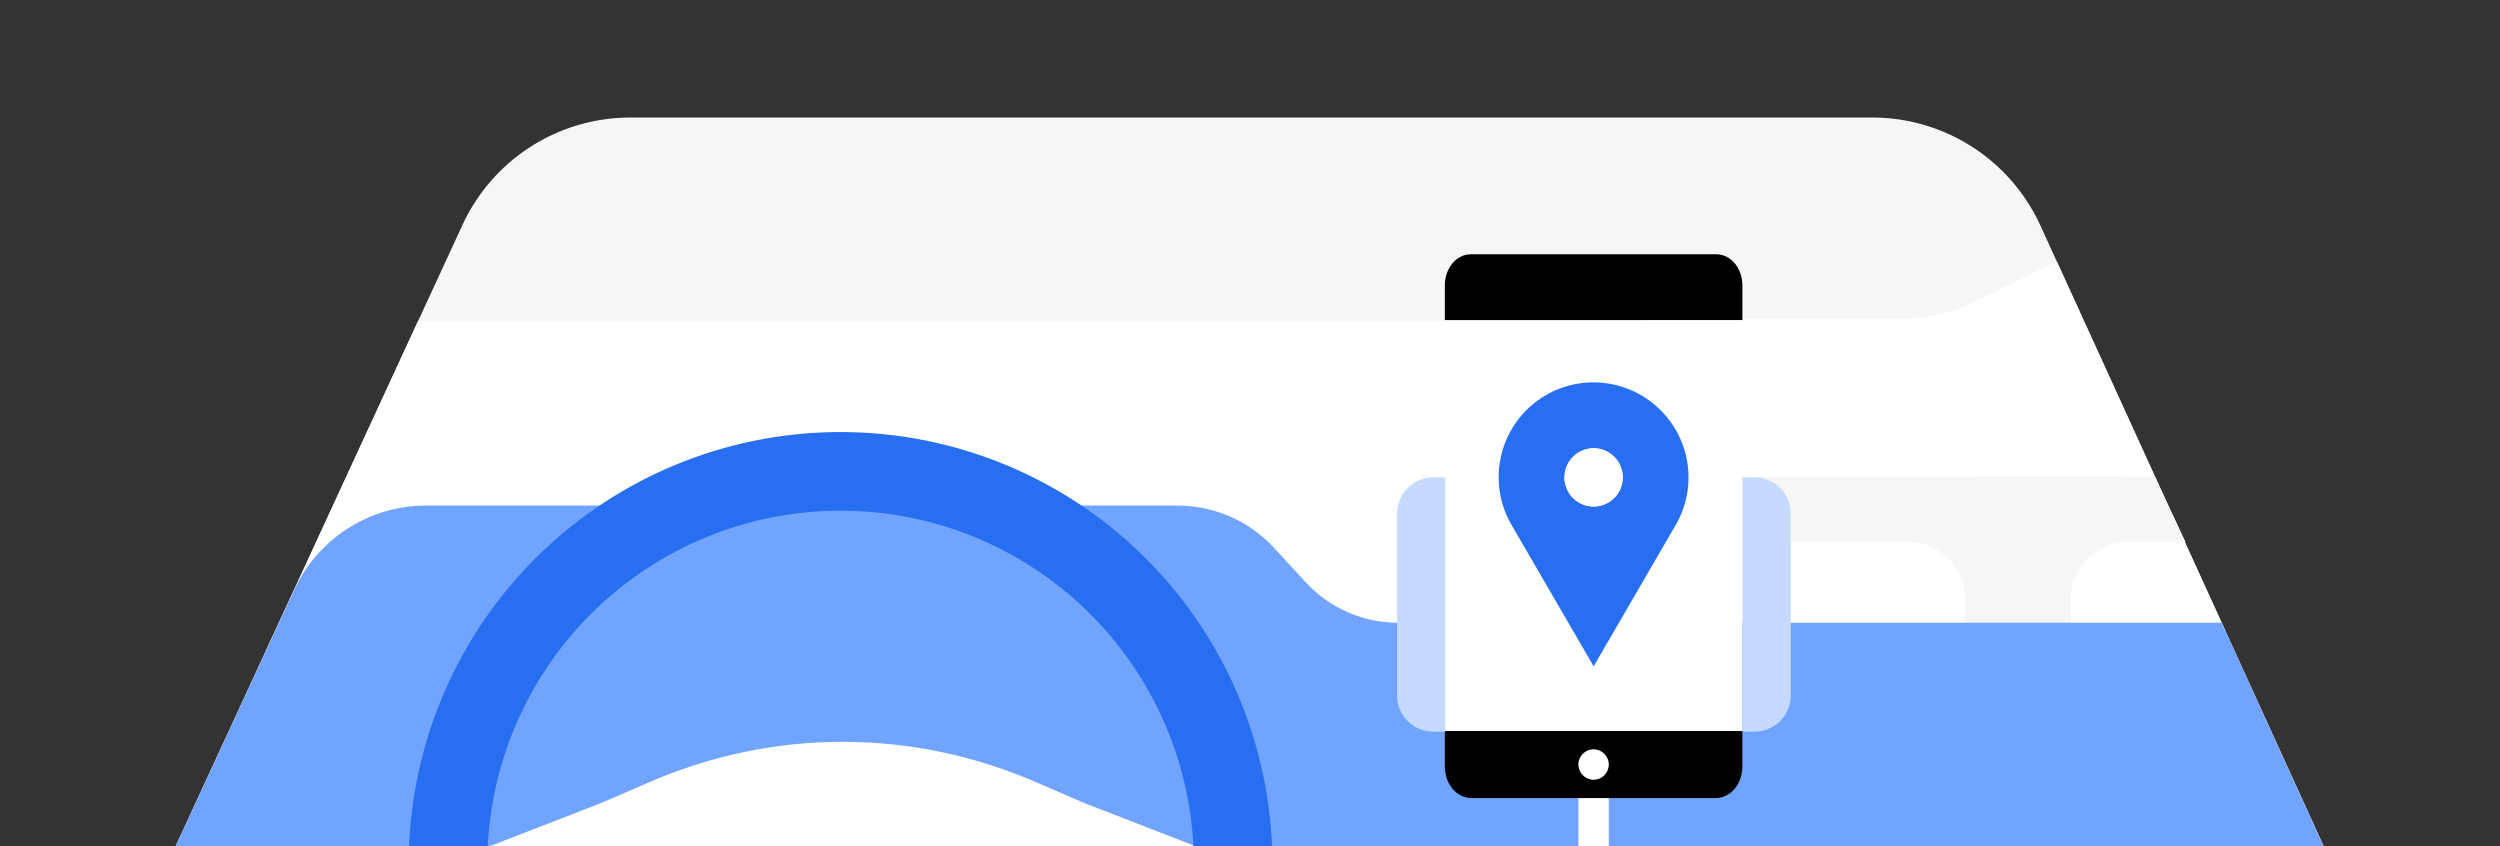
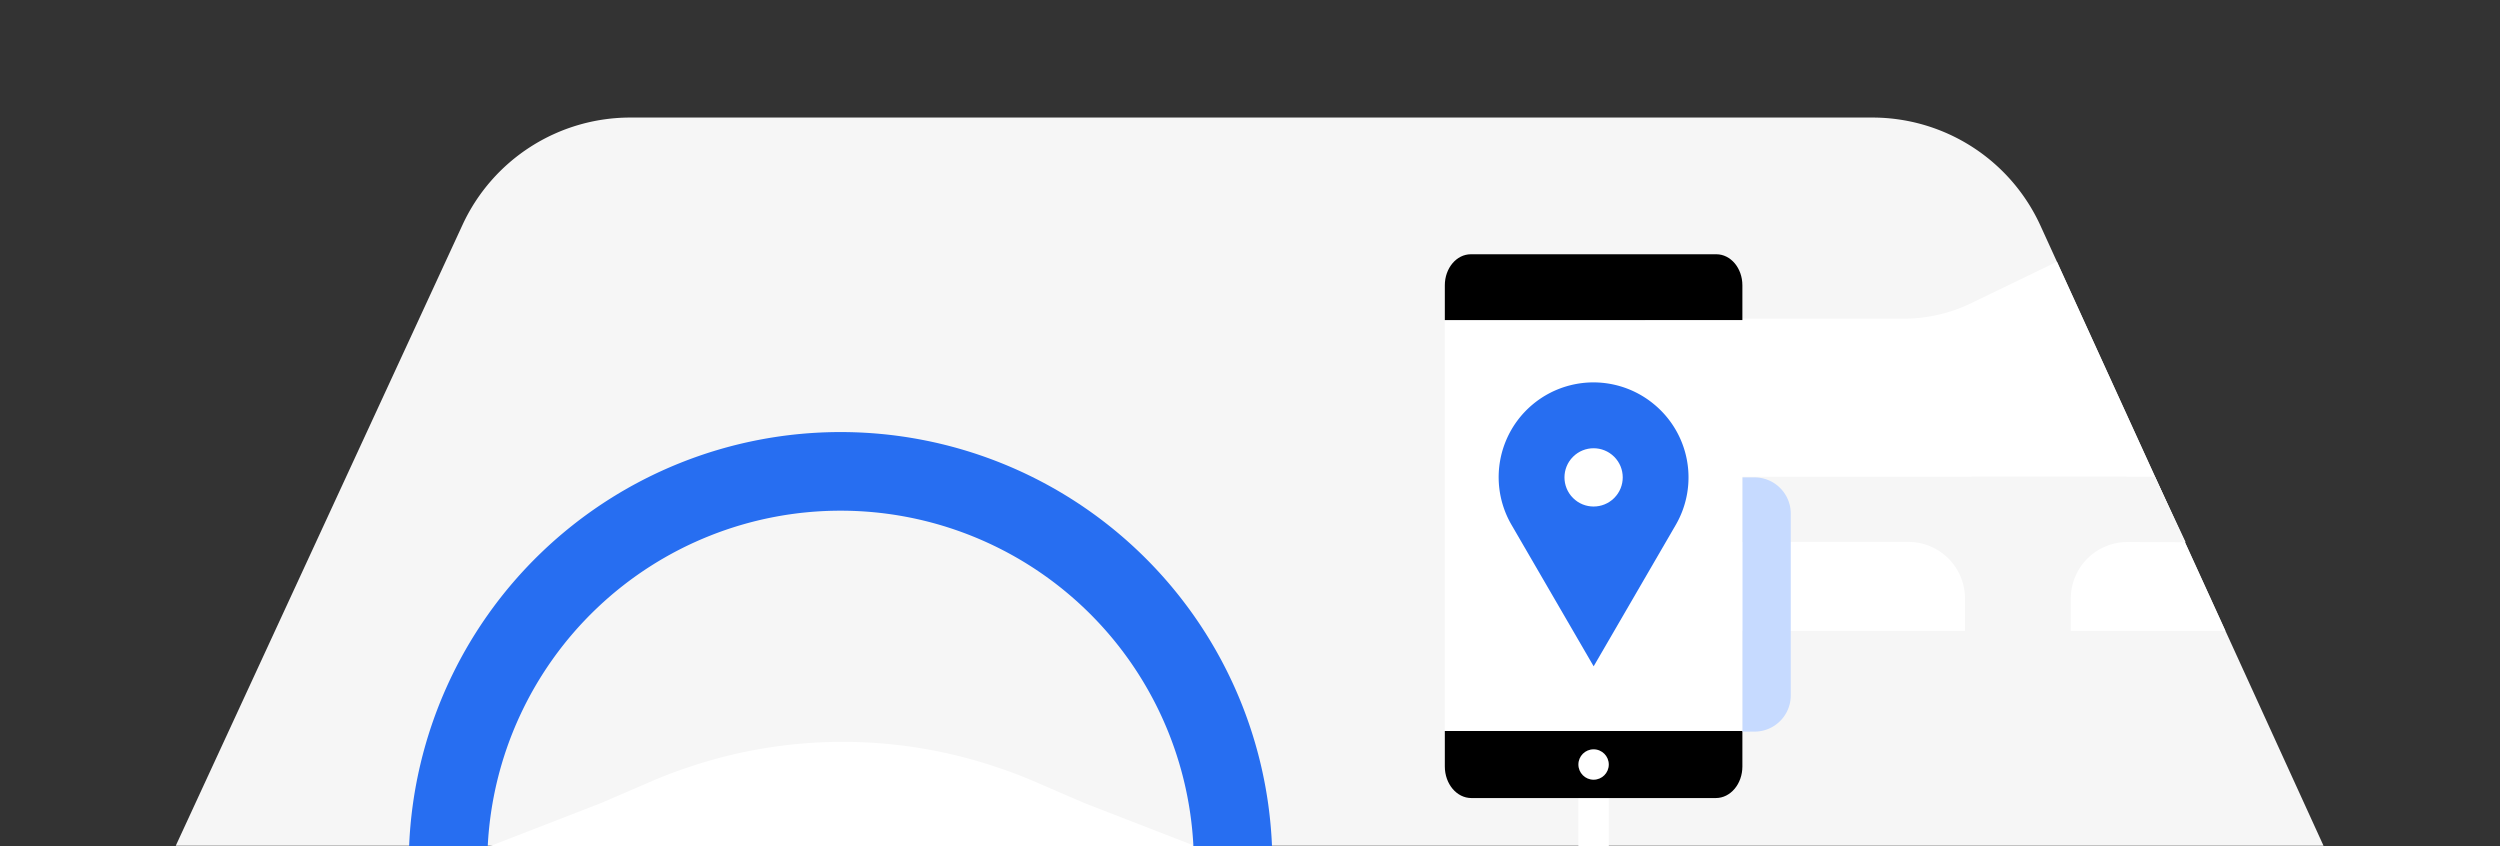
<svg xmlns="http://www.w3.org/2000/svg" id="art" viewBox="0 0 768 260">
  <rect x="0" y="0" width="768" height="260" fill="#333333" stroke="none" />
  <defs>
    <style>.cls-1{fill:#f6f6f6;}.cls-2{fill:#fff;}.cls-3{fill:#71a4ff;}.cls-4{fill:#276ef1;}.cls-5{fill:#c6daff;}</style>
  </defs>
  <title>driverApp_tablet</title>
  <path class="cls-1" d="M713.78,259.8H54L142.07,69.11a56.79,56.79,0,0,1,51.56-33H575.17a56.79,56.79,0,0,1,51.66,33.21Z" />
  <path class="cls-2" d="M683.64,193.8H505.41V97.9h79.36a47.66,47.66,0,0,0,20.75-4.75l26.37-12.75Z" />
  <path class="cls-1" d="M653.2,146.48H469v20H586.26a17.39,17.39,0,0,1,17.39,17.39v45.76h32.5V183.9a17.39,17.39,0,0,1,17.39-17.39h10Z" />
  <path class="cls-1" d="M662,146.48H605.67v20s65.25,0,65.76.09Z" />
-   <polygon class="cls-2" points="494.31 98.52 494.31 192.84 139.46 192.84 81.89 199.56 128.48 98.52 494.31 98.52" />
-   <path class="cls-3" d="M556.75,259.91h157L682.5,191.3h-253a38.57,38.57,0,0,1-28.37-12.43l-9.74-10.56a40.3,40.3,0,0,0-29.62-13H130.9a44.65,44.65,0,0,0-40.51,25.88L54,259.9h95.86L256.9,245.15l109.72,14.76,116.55.11Z" />
  <path class="cls-2" d="M366.33,259.59l-33.27-12.91-15.69-6.78c-4.45-1.91-9-3.56-13.52-5a147.92,147.92,0,0,0-89.95,0c-4.58,1.46-9.09,3.11-13.52,5l-15.7,6.78L151.4,259.59a6.34,6.34,0,0,1-2.34.44H368.68A6.44,6.44,0,0,1,366.33,259.59Z" />
  <path class="cls-4" d="M258.23,132.73A132.65,132.65,0,0,0,125.68,260h24.15a108.53,108.53,0,0,1,216.79,0h24.14A132.65,132.65,0,0,0,258.23,132.73Z" />
  <rect class="cls-2" x="484.88" y="245.15" width="9.34" height="14.74" />
  <rect class="cls-2" x="443.85" y="98.52" width="91.4" height="126.23" />
  <path d="M443.85,224.57v10.89c0,5.36,3.65,9.7,8.15,9.7h75.11c4.5,0,8.15-4.34,8.15-9.7V224.57Z" />
  <path d="M535.26,98.33V87.64c0-5.26-3.58-9.53-8-9.53H451.85c-4.42,0-8,4.27-8,9.53V98.33Z" />
  <circle class="cls-2" cx="489.55" cy="234.86" r="4.67" />
  <path class="cls-4" d="M508.15,124.22a29.12,29.12,0,0,0-43.82,37h0l25.24,43.47,25.24-43.47h0A29.12,29.12,0,0,0,508.15,124.22Z" />
  <circle class="cls-2" cx="489.56" cy="146.66" r="8.95" transform="translate(39.68 389.12) rotate(-45)" />
  <path class="cls-5" d="M535.26,146.66H539a11.12,11.12,0,0,1,11.12,11.12v55.84A11.12,11.12,0,0,1,539,224.75h-3.7a0,0,0,0,1,0,0V146.66A0,0,0,0,1,535.26,146.66Z" />
-   <path class="cls-5" d="M440.31,146.66H444a0,0,0,0,1,0,0v78.09a0,0,0,0,1,0,0h-3.7a11.12,11.12,0,0,1-11.12-11.12V157.78A11.12,11.12,0,0,1,440.31,146.66Z" />
-   <circle class="cls-2" cx="489.56" cy="146.66" r="8.95" transform="translate(39.68 389.12) rotate(-45)" />
</svg>